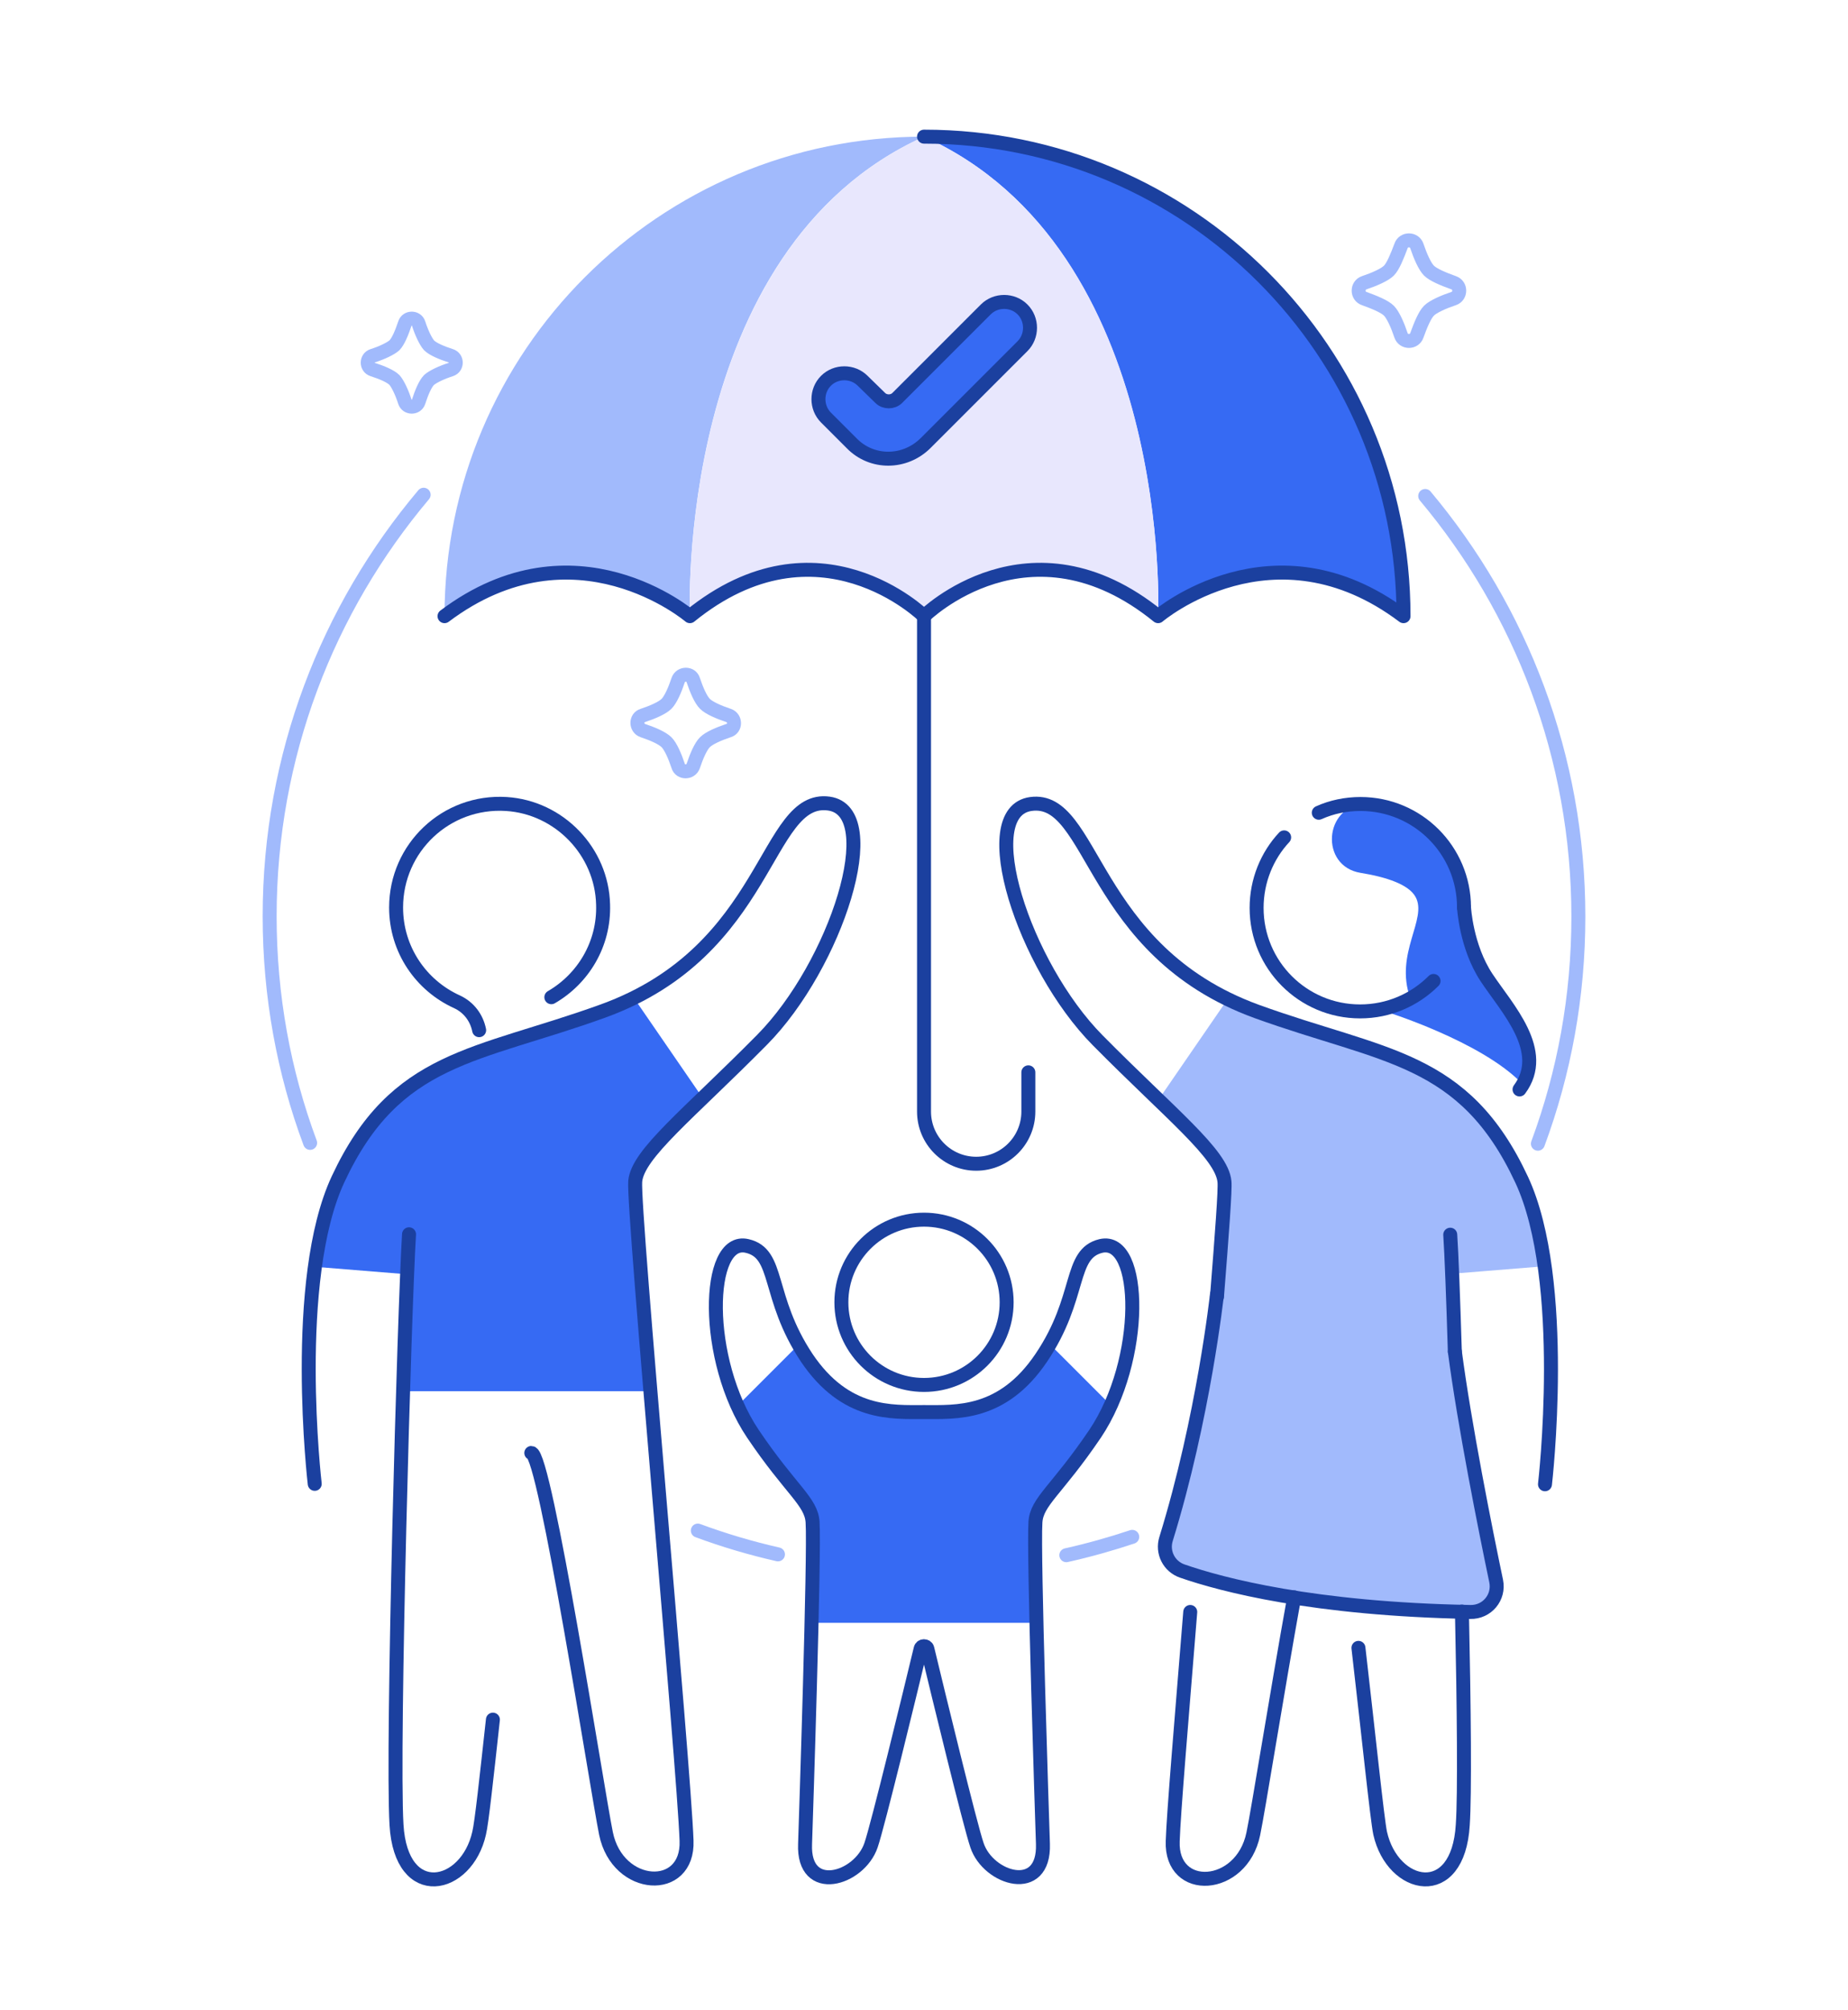
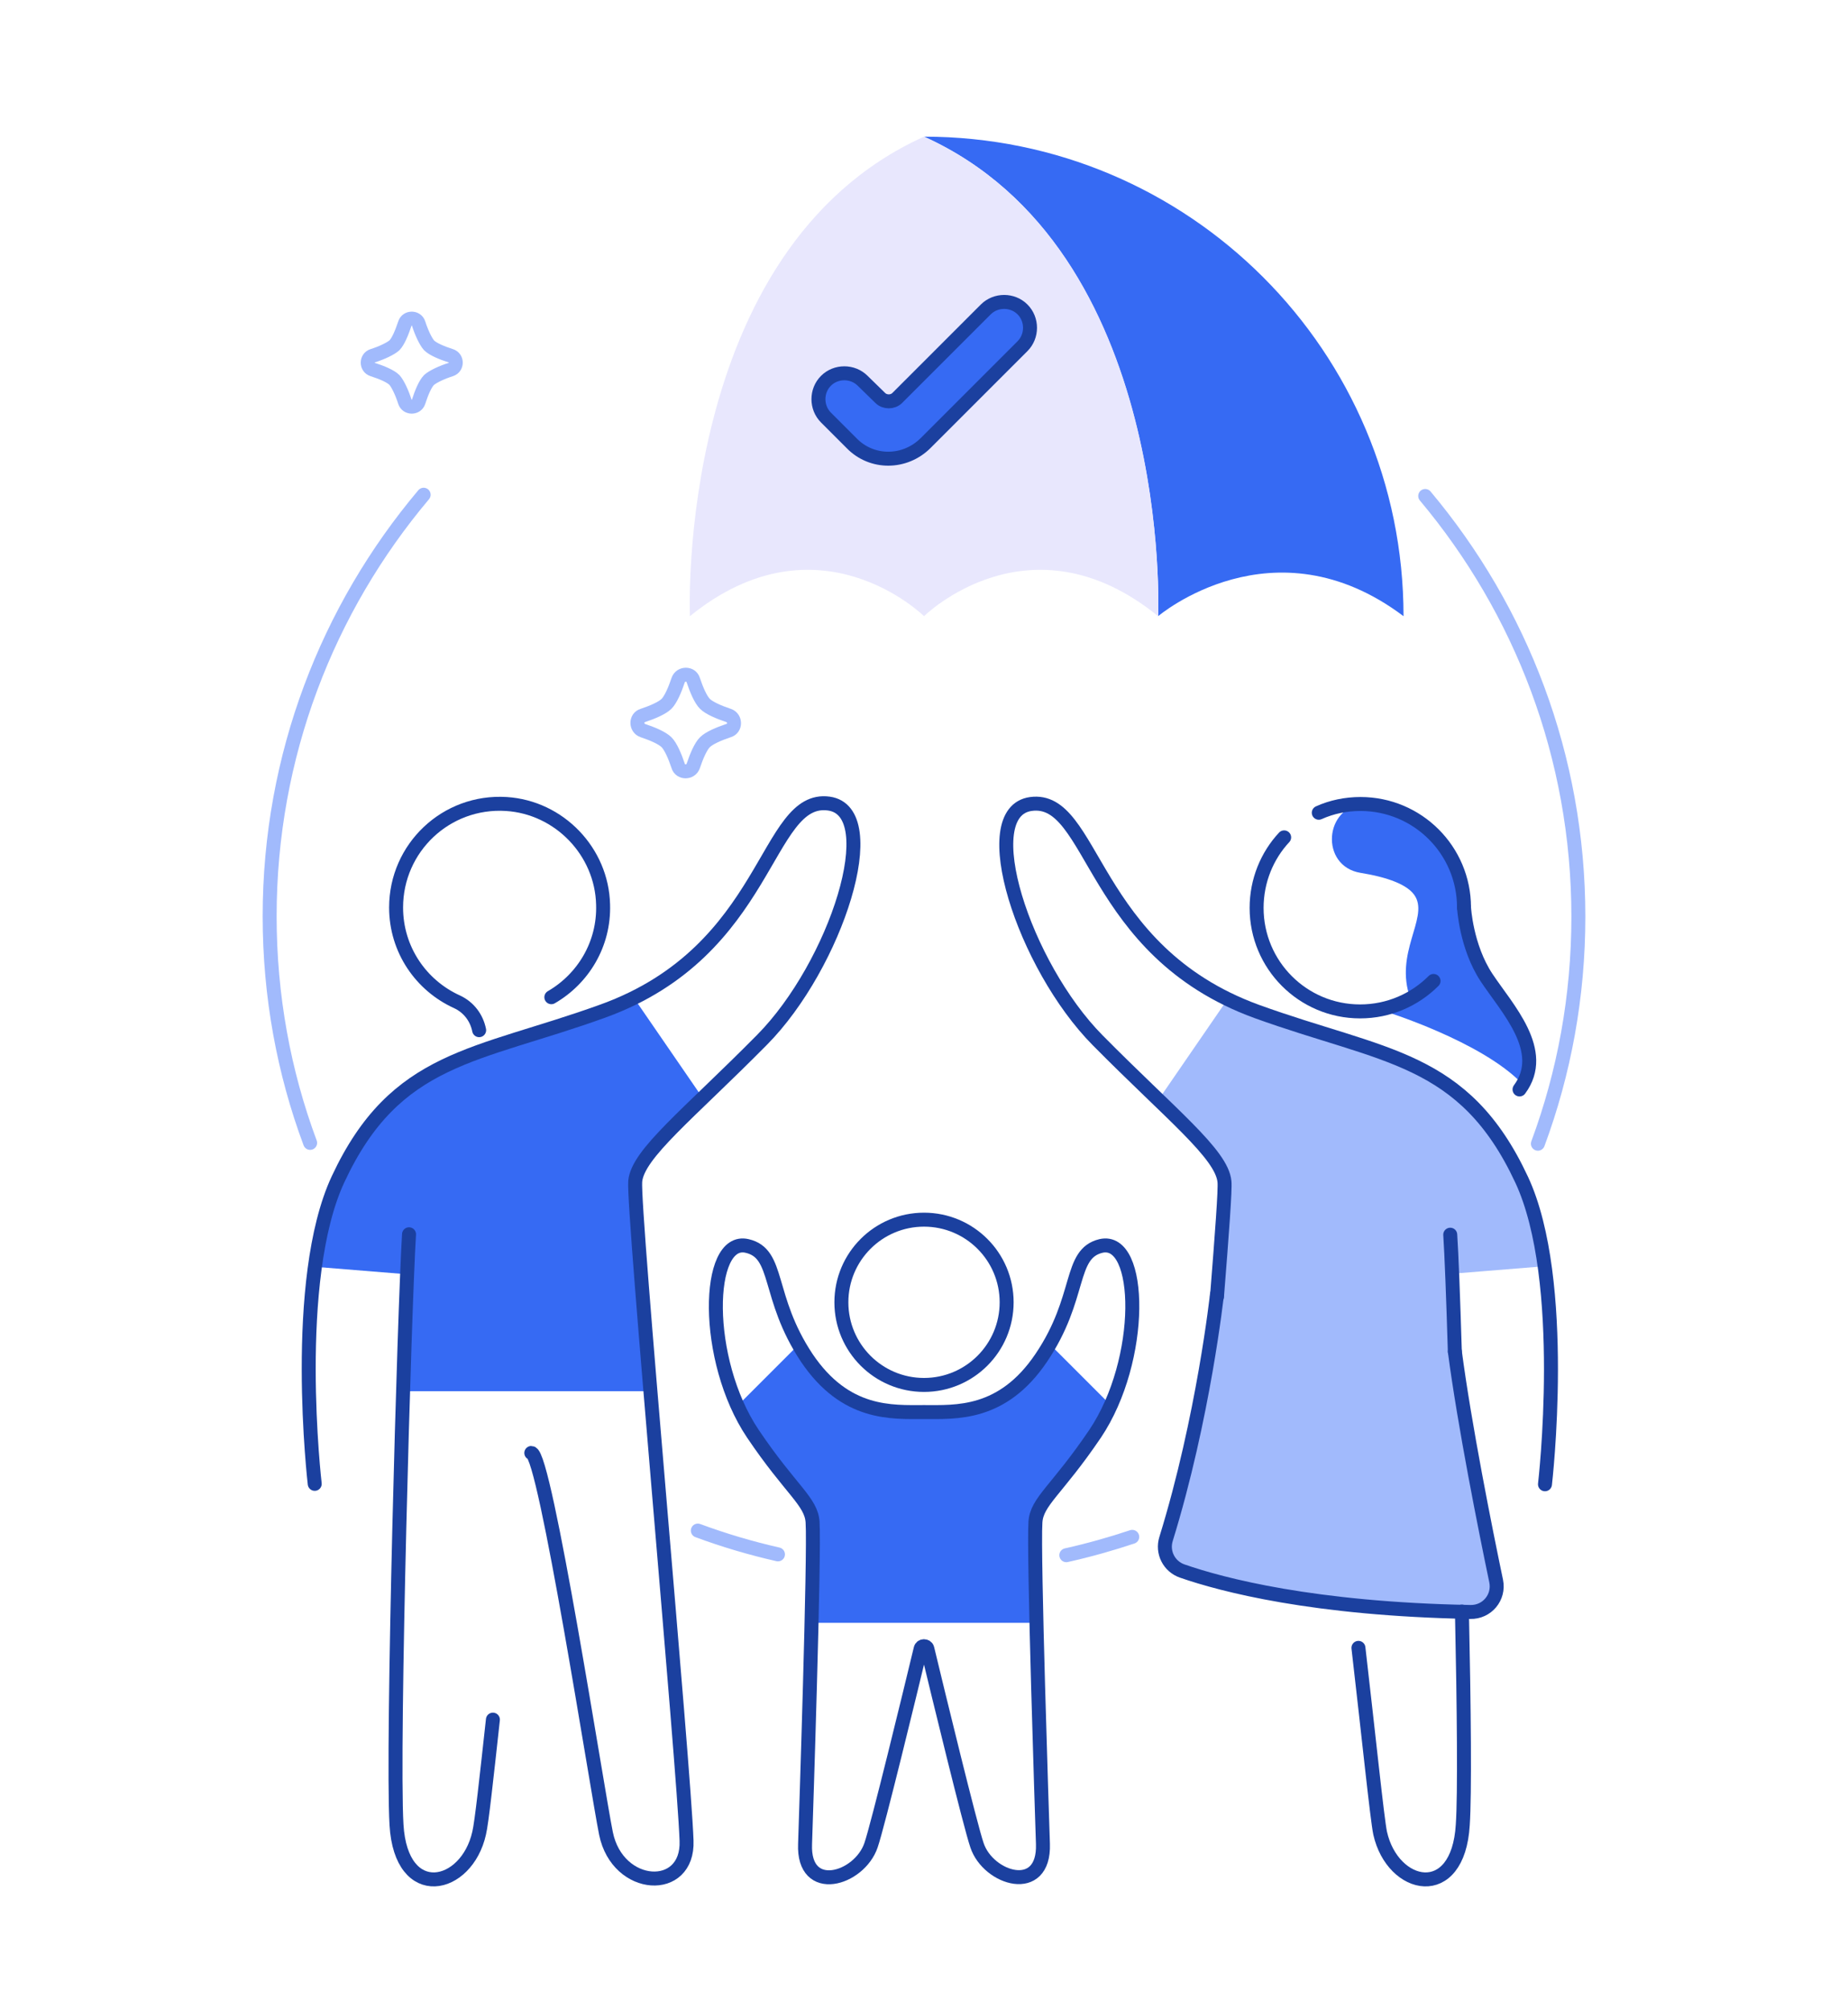
<svg xmlns="http://www.w3.org/2000/svg" width="308" height="335" viewBox="0 0 308 335" fill="none">
  <path d="M227.52 133.991C220.634 134.269 219.938 144.354 226.755 145.467C231.067 146.162 234.823 147.414 235.936 149.501C237.953 153.187 232.389 158.891 235.032 166.333L230.65 168.489C230.65 168.489 246.925 173.497 253.741 180.661C253.741 180.661 257.845 176.14 251.655 168.489C245.465 160.838 245.534 154.857 243.865 149.223C242.196 143.519 237.188 133.782 227.798 133.991C227.728 133.991 227.589 133.991 227.52 133.991Z" fill="#366AF3" />
  <path d="M52.523 211.126L67.964 212.377L67.269 231.852H108.305C108.305 231.852 104.48 200.275 105.871 196.937C107.262 193.598 111.783 188.173 115.122 184.973L117.139 183.026L105.662 166.333C105.662 166.333 93.977 171.202 85.561 173.427C77.145 175.584 56.557 180.661 52.523 211.126Z" fill="#366AF3" />
  <path d="M172.571 253.762C172.779 250.284 176.187 248.407 182.517 239.017C183.491 237.556 184.395 235.887 185.16 234.218L174.935 223.993C174.518 224.758 174.031 225.523 173.475 226.288C167.006 235.887 159.286 235.33 153.93 235.33C148.575 235.33 140.854 235.887 134.386 226.288C133.899 225.523 133.482 224.828 133.064 224.132L122.84 234.357C123.605 235.956 124.44 237.487 125.413 238.947C131.812 248.407 135.151 250.215 135.359 253.693C135.499 255.571 135.359 262.387 135.151 270.455H172.71C172.571 262.387 172.501 255.64 172.571 253.762Z" fill="#366AF3" />
  <path d="M257.916 210.987L242.475 212.239V225.245L247.9 256.544L249.431 266.004L246.509 268.507L236.146 268.716L210.967 265.447L195.944 261.274L194.135 257.727L198.517 240.686C198.517 240.686 205.334 199.719 203.942 196.311C202.551 192.972 198.656 188.103 195.318 184.904L193.301 182.957L204.777 166.264C204.777 166.264 216.462 171.132 224.878 173.358C233.294 175.445 253.882 180.522 257.916 210.987Z" fill="#A1BAFC" />
  <path d="M154.002 230.81C161.608 230.81 167.774 224.644 167.774 217.038C167.774 209.432 161.608 203.266 154.002 203.266C146.396 203.266 140.23 209.432 140.23 217.038C140.23 224.644 146.396 230.81 154.002 230.81Z" stroke="#1B409F" stroke-width="2.328" stroke-miterlimit="10" stroke-linecap="round" stroke-linejoin="round" />
  <path d="M91.89 166.194C97.176 163.134 100.723 157.361 100.514 150.753C100.306 141.92 93.211 134.547 84.378 133.991C74.362 133.365 66.016 141.294 66.016 151.24C66.016 158.265 70.189 164.247 76.171 166.959C78.118 167.863 79.439 169.602 79.857 171.689" stroke="#1B409F" stroke-width="2.328" stroke-miterlimit="10" stroke-linecap="round" stroke-linejoin="round" />
  <path d="M82.151 286.591C81.107 296.12 80.273 303.84 79.856 305.51C77.769 314.83 66.849 317.195 66.084 304.119C65.319 291.042 67.405 218.011 68.171 205.7" stroke="#1B409F" stroke-width="2.328" stroke-miterlimit="10" stroke-linecap="round" stroke-linejoin="round" />
  <path d="M52.453 247.293C52.453 247.293 48.489 213.351 56.348 196.519C65.946 175.931 79.37 176.14 100.515 168.489C128.336 158.404 127.501 132.46 138.143 133.921C147.602 135.243 139.325 160.838 127.014 173.288C114.703 185.738 106.287 192.276 105.87 196.867C105.453 201.458 114.008 294.451 114.425 306.762C114.773 315.665 102.949 315.039 101.001 305.579C99.541 298.415 90.847 242.146 88.551 242.146" stroke="#1B409F" stroke-width="2.328" stroke-miterlimit="10" stroke-linecap="round" stroke-linejoin="round" />
  <path d="M219.797 135.451C221.953 134.478 224.318 133.991 226.752 133.991C236.281 133.991 244.002 141.711 244.002 151.24" stroke="#1B409F" stroke-width="2.328" stroke-miterlimit="10" stroke-linecap="round" stroke-linejoin="round" />
  <path d="M238.925 163.482C235.795 166.612 231.482 168.559 226.683 168.559C217.154 168.559 209.434 160.838 209.434 151.309C209.434 146.788 211.172 142.615 214.024 139.555" stroke="#1B409F" stroke-width="2.328" stroke-miterlimit="10" stroke-linecap="round" stroke-linejoin="round" />
  <path d="M243.656 268.577C244.003 284.783 244.142 299.041 243.795 304.119C243.03 317.195 232.11 314.83 230.023 305.51C229.536 303.214 228.076 289.025 226.406 274.628" stroke="#1B409F" stroke-width="2.328" stroke-miterlimit="10" stroke-linecap="round" stroke-linejoin="round" />
  <path d="M241.707 205.77C241.916 208.9 242.194 216.064 242.472 225.245" stroke="#1B409F" stroke-width="2.328" stroke-miterlimit="10" stroke-linecap="round" stroke-linejoin="round" />
  <path d="M202.827 216.133C202.827 216.133 202.827 216.064 202.827 216.133C203.661 205.631 204.218 198.188 204.078 196.937C203.661 192.346 195.245 185.808 182.934 173.358C170.623 160.908 162.346 135.312 171.806 133.991C182.378 132.53 181.613 158.404 209.434 168.559C230.578 176.21 244.002 176.001 253.601 196.589C261.46 213.421 257.496 247.363 257.496 247.363" stroke="#1B409F" stroke-width="2.328" stroke-miterlimit="10" stroke-linecap="round" stroke-linejoin="round" />
-   <path d="M215.693 266.212C212.772 282.418 209.711 301.684 208.877 305.649C206.929 315.039 195.105 315.734 195.453 306.831C195.592 302.31 196.913 286.73 198.374 268.646" stroke="#1B409F" stroke-width="2.328" stroke-miterlimit="10" stroke-linecap="round" stroke-linejoin="round" />
  <path d="M154 235.33C159.356 235.33 167.076 235.887 173.545 226.288C180.361 216.203 178.066 208.97 183.491 207.648C190.446 206.048 190.794 226.636 182.517 238.947C176.118 248.406 172.78 250.215 172.571 253.692C172.223 259.048 173.684 303.075 173.823 307.318C174.101 316.012 164.712 313.161 162.834 307.527C161.721 304.327 156.296 282.001 154.557 274.767C154.418 274.211 153.583 274.211 153.444 274.767C151.705 282.001 146.28 304.327 145.167 307.527C143.22 313.23 133.83 316.012 134.178 307.318C134.317 303.145 135.777 259.048 135.43 253.692C135.221 250.215 131.813 248.337 125.483 238.947C117.207 226.636 117.624 206.048 124.51 207.648C130.004 208.9 127.709 216.134 134.456 226.288C140.924 235.887 148.645 235.33 154 235.33Z" stroke="#1B409F" stroke-width="2.328" stroke-miterlimit="10" stroke-linecap="round" stroke-linejoin="round" />
  <path d="M202.829 215.716C202.829 215.716 200.603 236.234 194.343 256.474C193.648 258.7 194.83 261.065 197.056 261.83C203.664 264.125 218.896 268.159 245.048 268.646C247.83 268.716 249.917 266.212 249.36 263.499C247.552 254.874 244.074 237.417 242.475 225.245" stroke="#1B409F" stroke-width="2.328" stroke-miterlimit="10" stroke-linecap="round" stroke-linejoin="round" />
  <path d="M244.004 151.24C244.004 151.24 244.352 157.778 247.76 162.925C251.168 168.072 257.984 175.167 253.255 181.566" stroke="#1B409F" stroke-width="2.328" stroke-miterlimit="10" stroke-linecap="round" stroke-linejoin="round" />
  <path d="M70.607 82.452C54.609 101.44 44.941 125.923 44.941 152.701C44.941 165.985 47.306 178.714 51.688 190.468" stroke="#A1BAFC" stroke-width="2.328" stroke-miterlimit="10" stroke-linecap="round" stroke-linejoin="round" />
  <path d="M256.315 190.607C260.697 178.783 263.061 166.055 263.061 152.77C263.061 126.062 253.463 101.648 237.535 82.66" stroke="#A1BAFC" stroke-width="2.328" stroke-miterlimit="10" stroke-linecap="round" stroke-linejoin="round" />
  <path d="M177.719 259.187C181.475 258.353 185.161 257.309 188.708 256.127" stroke="#A1BAFC" stroke-width="2.328" stroke-miterlimit="10" stroke-linecap="round" stroke-linejoin="round" />
  <path d="M116.305 255.083C120.617 256.683 125.069 258.005 129.659 259.048" stroke="#A1BAFC" stroke-width="2.328" stroke-miterlimit="10" stroke-linecap="round" stroke-linejoin="round" />
  <path d="M233.921 102.691C212.22 86.346 193.023 102.691 193.023 102.691C193.023 102.691 195.597 41.554 154.004 22.774C198.17 22.774 233.921 58.594 233.921 102.691Z" fill="#366AF3" />
-   <path d="M114.983 102.691C114.983 102.691 95.787 86.346 74.086 102.691C74.086 58.525 109.906 22.774 154.003 22.774C112.34 41.554 114.983 102.691 114.983 102.691Z" fill="#A1BAFC" />
  <path d="M193.023 102.691C171.601 85.303 154.004 102.691 154.004 102.691C154.004 102.691 136.407 85.303 114.984 102.691C114.984 102.691 112.411 41.554 154.004 22.774C195.666 41.554 193.023 102.691 193.023 102.691Z" fill="#E8E7FD" />
-   <path d="M154.003 22.774C198.17 22.774 233.92 58.594 233.92 102.691C212.219 86.346 193.023 102.691 193.023 102.691C171.6 85.303 154.003 102.691 154.003 102.691C154.003 102.691 136.406 85.303 114.983 102.691C114.983 102.691 95.787 86.346 74.086 102.691" stroke="#1B409F" stroke-width="2.328" stroke-miterlimit="10" stroke-linecap="round" stroke-linejoin="round" />
-   <path d="M154.004 102.691V185.251C154.004 190.051 157.899 193.946 162.698 193.946C167.497 193.946 171.392 190.051 171.392 185.251V178.713" stroke="#1B409F" stroke-width="2.328" stroke-miterlimit="10" stroke-linecap="round" stroke-linejoin="round" />
  <path d="M141.971 73.897L137.658 69.584C135.989 67.915 135.989 65.133 137.658 63.464C139.327 61.794 142.11 61.794 143.779 63.464L146.7 66.315C147.465 67.08 148.787 67.08 149.552 66.315L164.297 51.57C165.967 49.901 168.749 49.901 170.418 51.57C172.087 53.239 172.087 56.021 170.418 57.691L154.282 73.827C150.804 77.305 145.309 77.305 141.971 73.897Z" fill="#366AF3" stroke="#1B409F" stroke-width="2.328" stroke-miterlimit="10" stroke-linecap="round" stroke-linejoin="round" />
  <path d="M113.033 113.333C113.451 112.151 115.19 112.151 115.537 113.333C116.094 115.002 116.789 116.602 117.485 117.298C118.18 117.993 119.78 118.689 121.45 119.245C122.632 119.663 122.632 121.401 121.45 121.749C119.78 122.306 118.18 123.001 117.485 123.697C116.789 124.392 116.094 125.992 115.537 127.661C115.12 128.844 113.381 128.844 113.033 127.661C112.477 125.992 111.781 124.392 111.086 123.697C110.39 123.001 108.791 122.306 107.121 121.749C105.939 121.332 105.939 119.593 107.121 119.245C108.791 118.689 110.39 117.993 111.086 117.298C111.781 116.602 112.477 115.002 113.033 113.333Z" stroke="#A1BAFC" stroke-width="2.328" stroke-miterlimit="10" stroke-linecap="round" stroke-linejoin="round" />
  <path d="M67.475 53.934C67.823 52.821 69.423 52.821 69.771 53.934C70.258 55.465 70.953 56.925 71.51 57.551C72.136 58.177 73.596 58.803 75.127 59.29C76.24 59.638 76.24 61.237 75.127 61.585C73.596 62.072 72.136 62.768 71.51 63.324C70.884 63.95 70.258 65.411 69.771 66.941C69.423 68.054 67.823 68.054 67.475 66.941C66.989 65.411 66.293 63.95 65.737 63.324C65.111 62.698 63.65 62.072 62.12 61.585C61.007 61.237 61.007 59.638 62.12 59.29C63.65 58.803 65.111 58.108 65.737 57.551C66.363 56.925 66.989 55.395 67.475 53.934Z" stroke="#A1BAFC" stroke-width="2.328" stroke-miterlimit="10" stroke-linecap="round" stroke-linejoin="round" />
-   <path d="M233.501 40.998C233.919 39.746 235.727 39.746 236.144 40.998C236.701 42.667 237.466 44.406 238.161 45.101C238.857 45.797 240.526 46.492 242.265 47.118C243.517 47.536 243.517 49.344 242.265 49.761C240.596 50.318 238.857 51.083 238.161 51.779C237.466 52.474 236.77 54.144 236.144 55.882C235.727 57.134 233.919 57.134 233.501 55.882C232.945 54.213 232.18 52.474 231.484 51.779C230.789 51.083 229.119 50.388 227.38 49.761C226.128 49.344 226.128 47.536 227.38 47.118C229.05 46.562 230.789 45.797 231.484 45.101C232.18 44.406 232.875 42.667 233.501 40.998Z" stroke="#A1BAFC" stroke-width="2.328" stroke-miterlimit="10" stroke-linecap="round" stroke-linejoin="round" />
</svg>